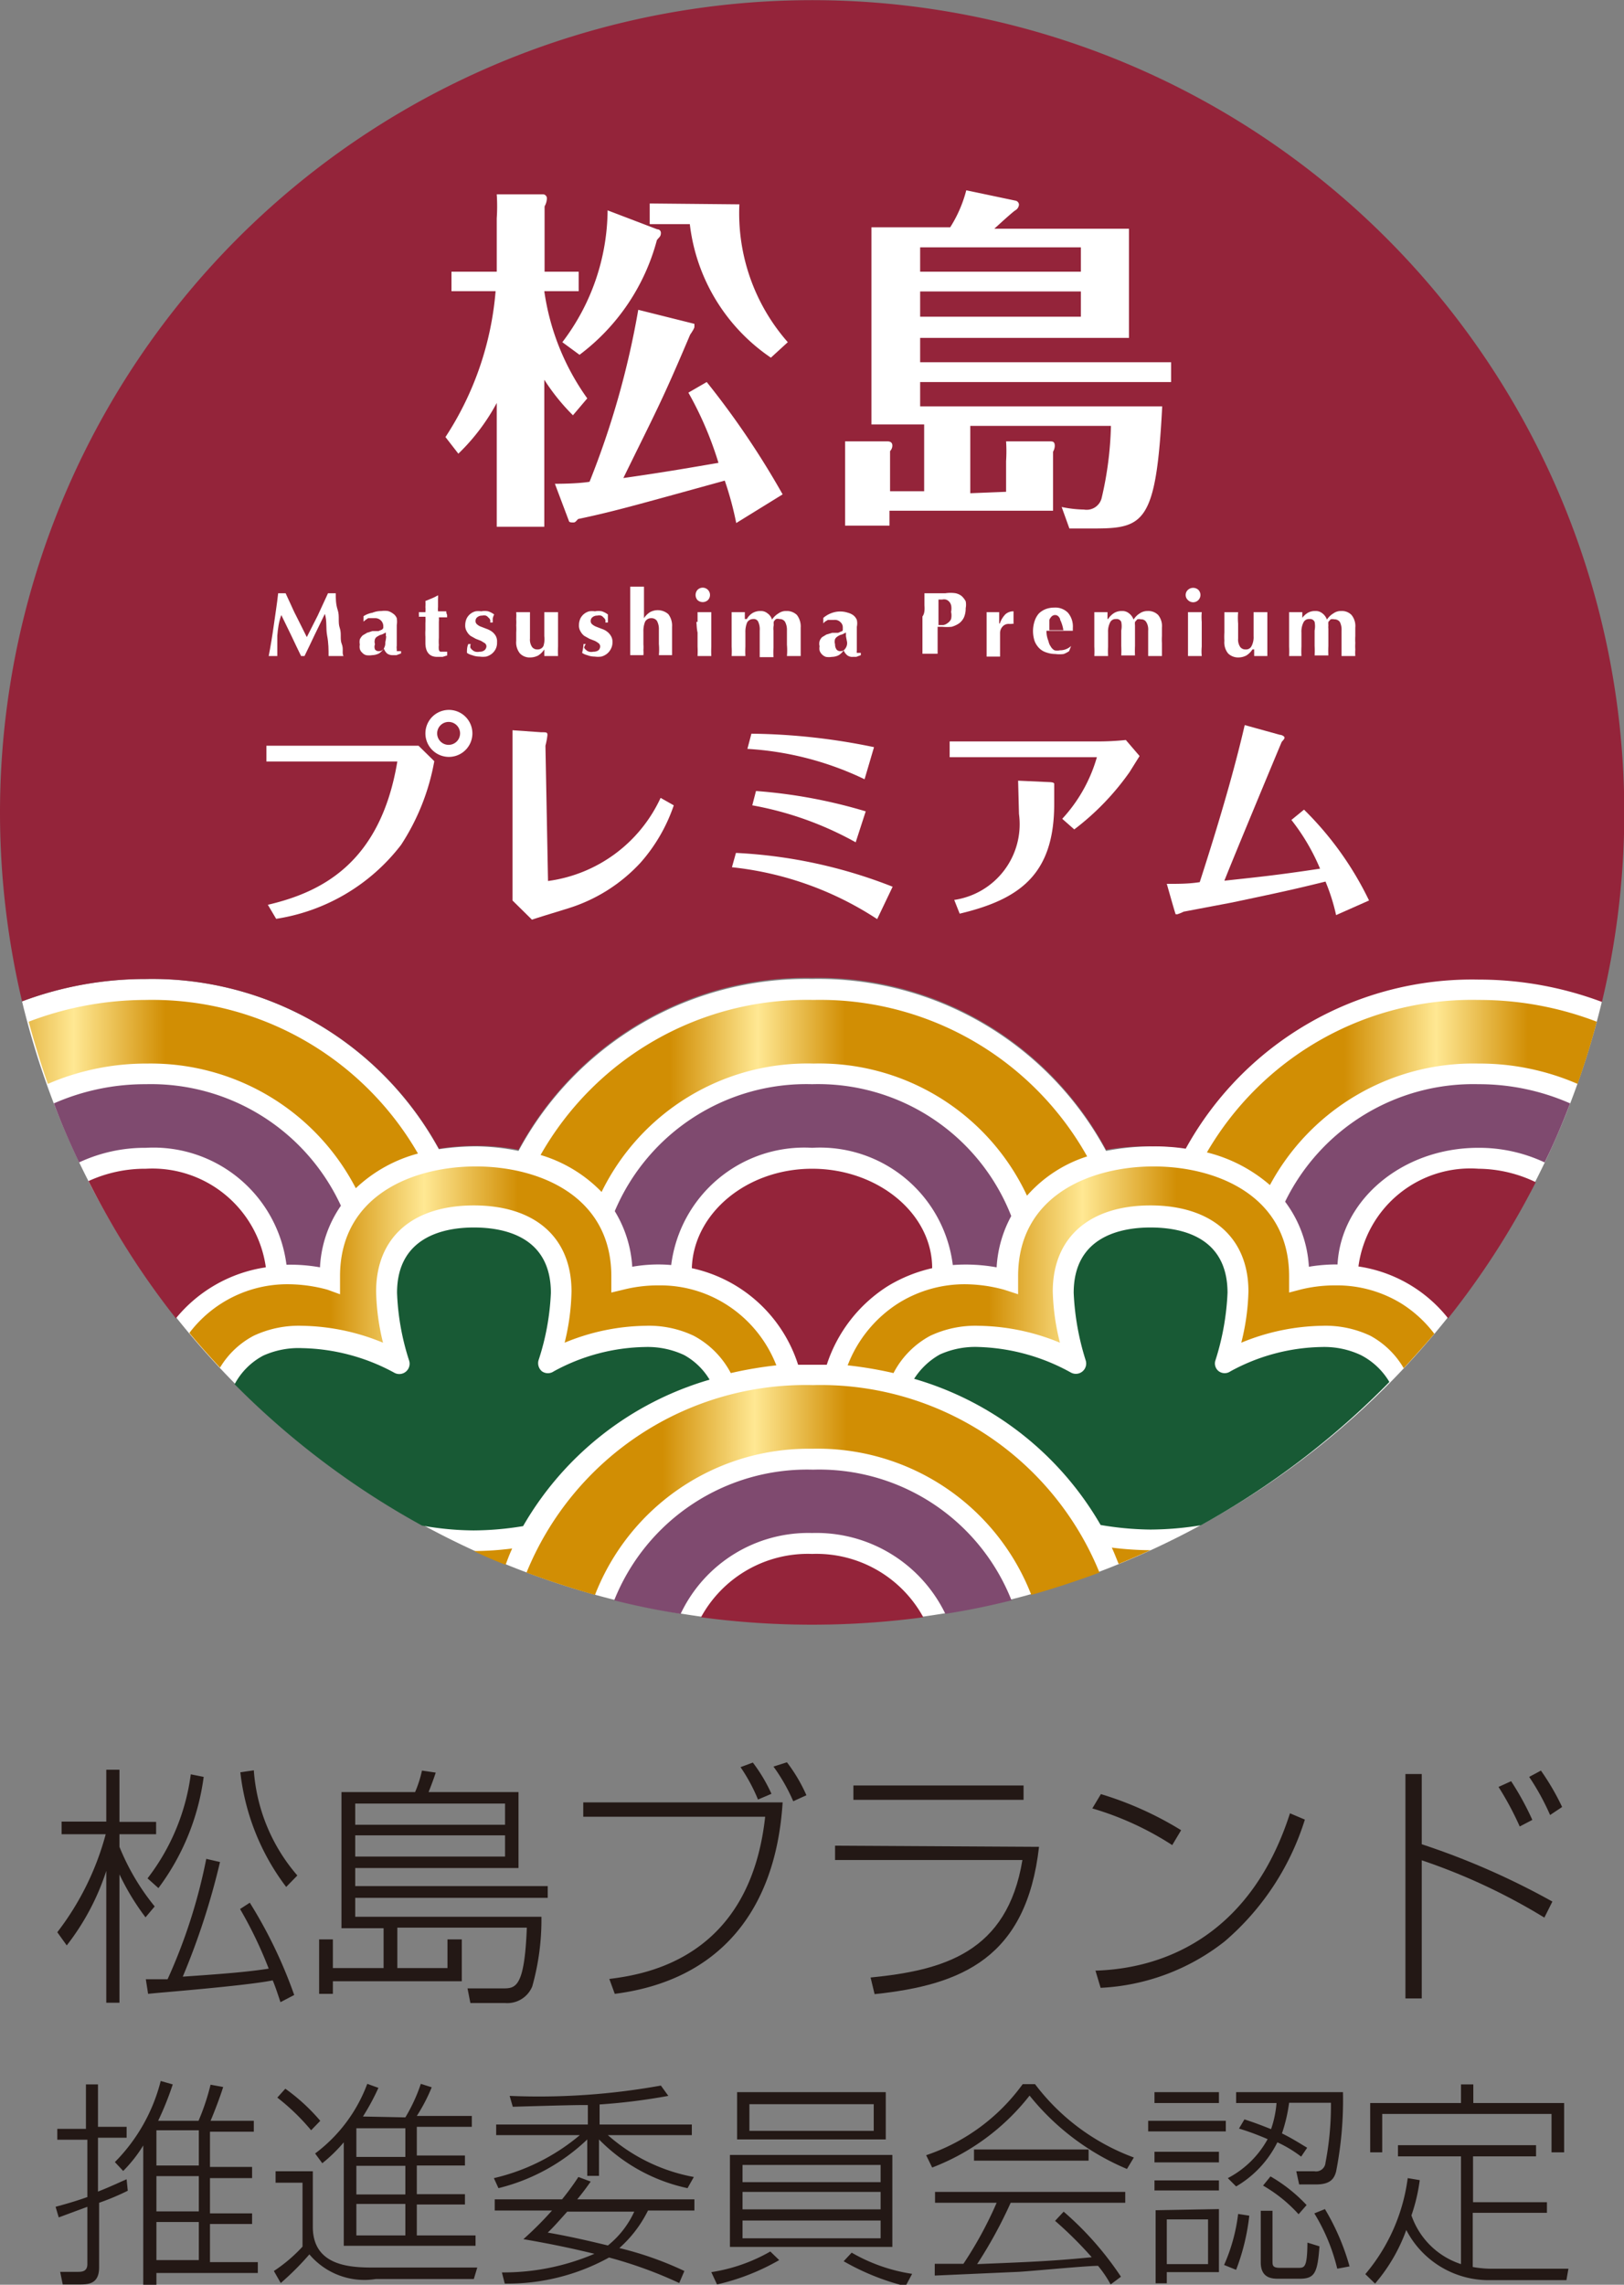
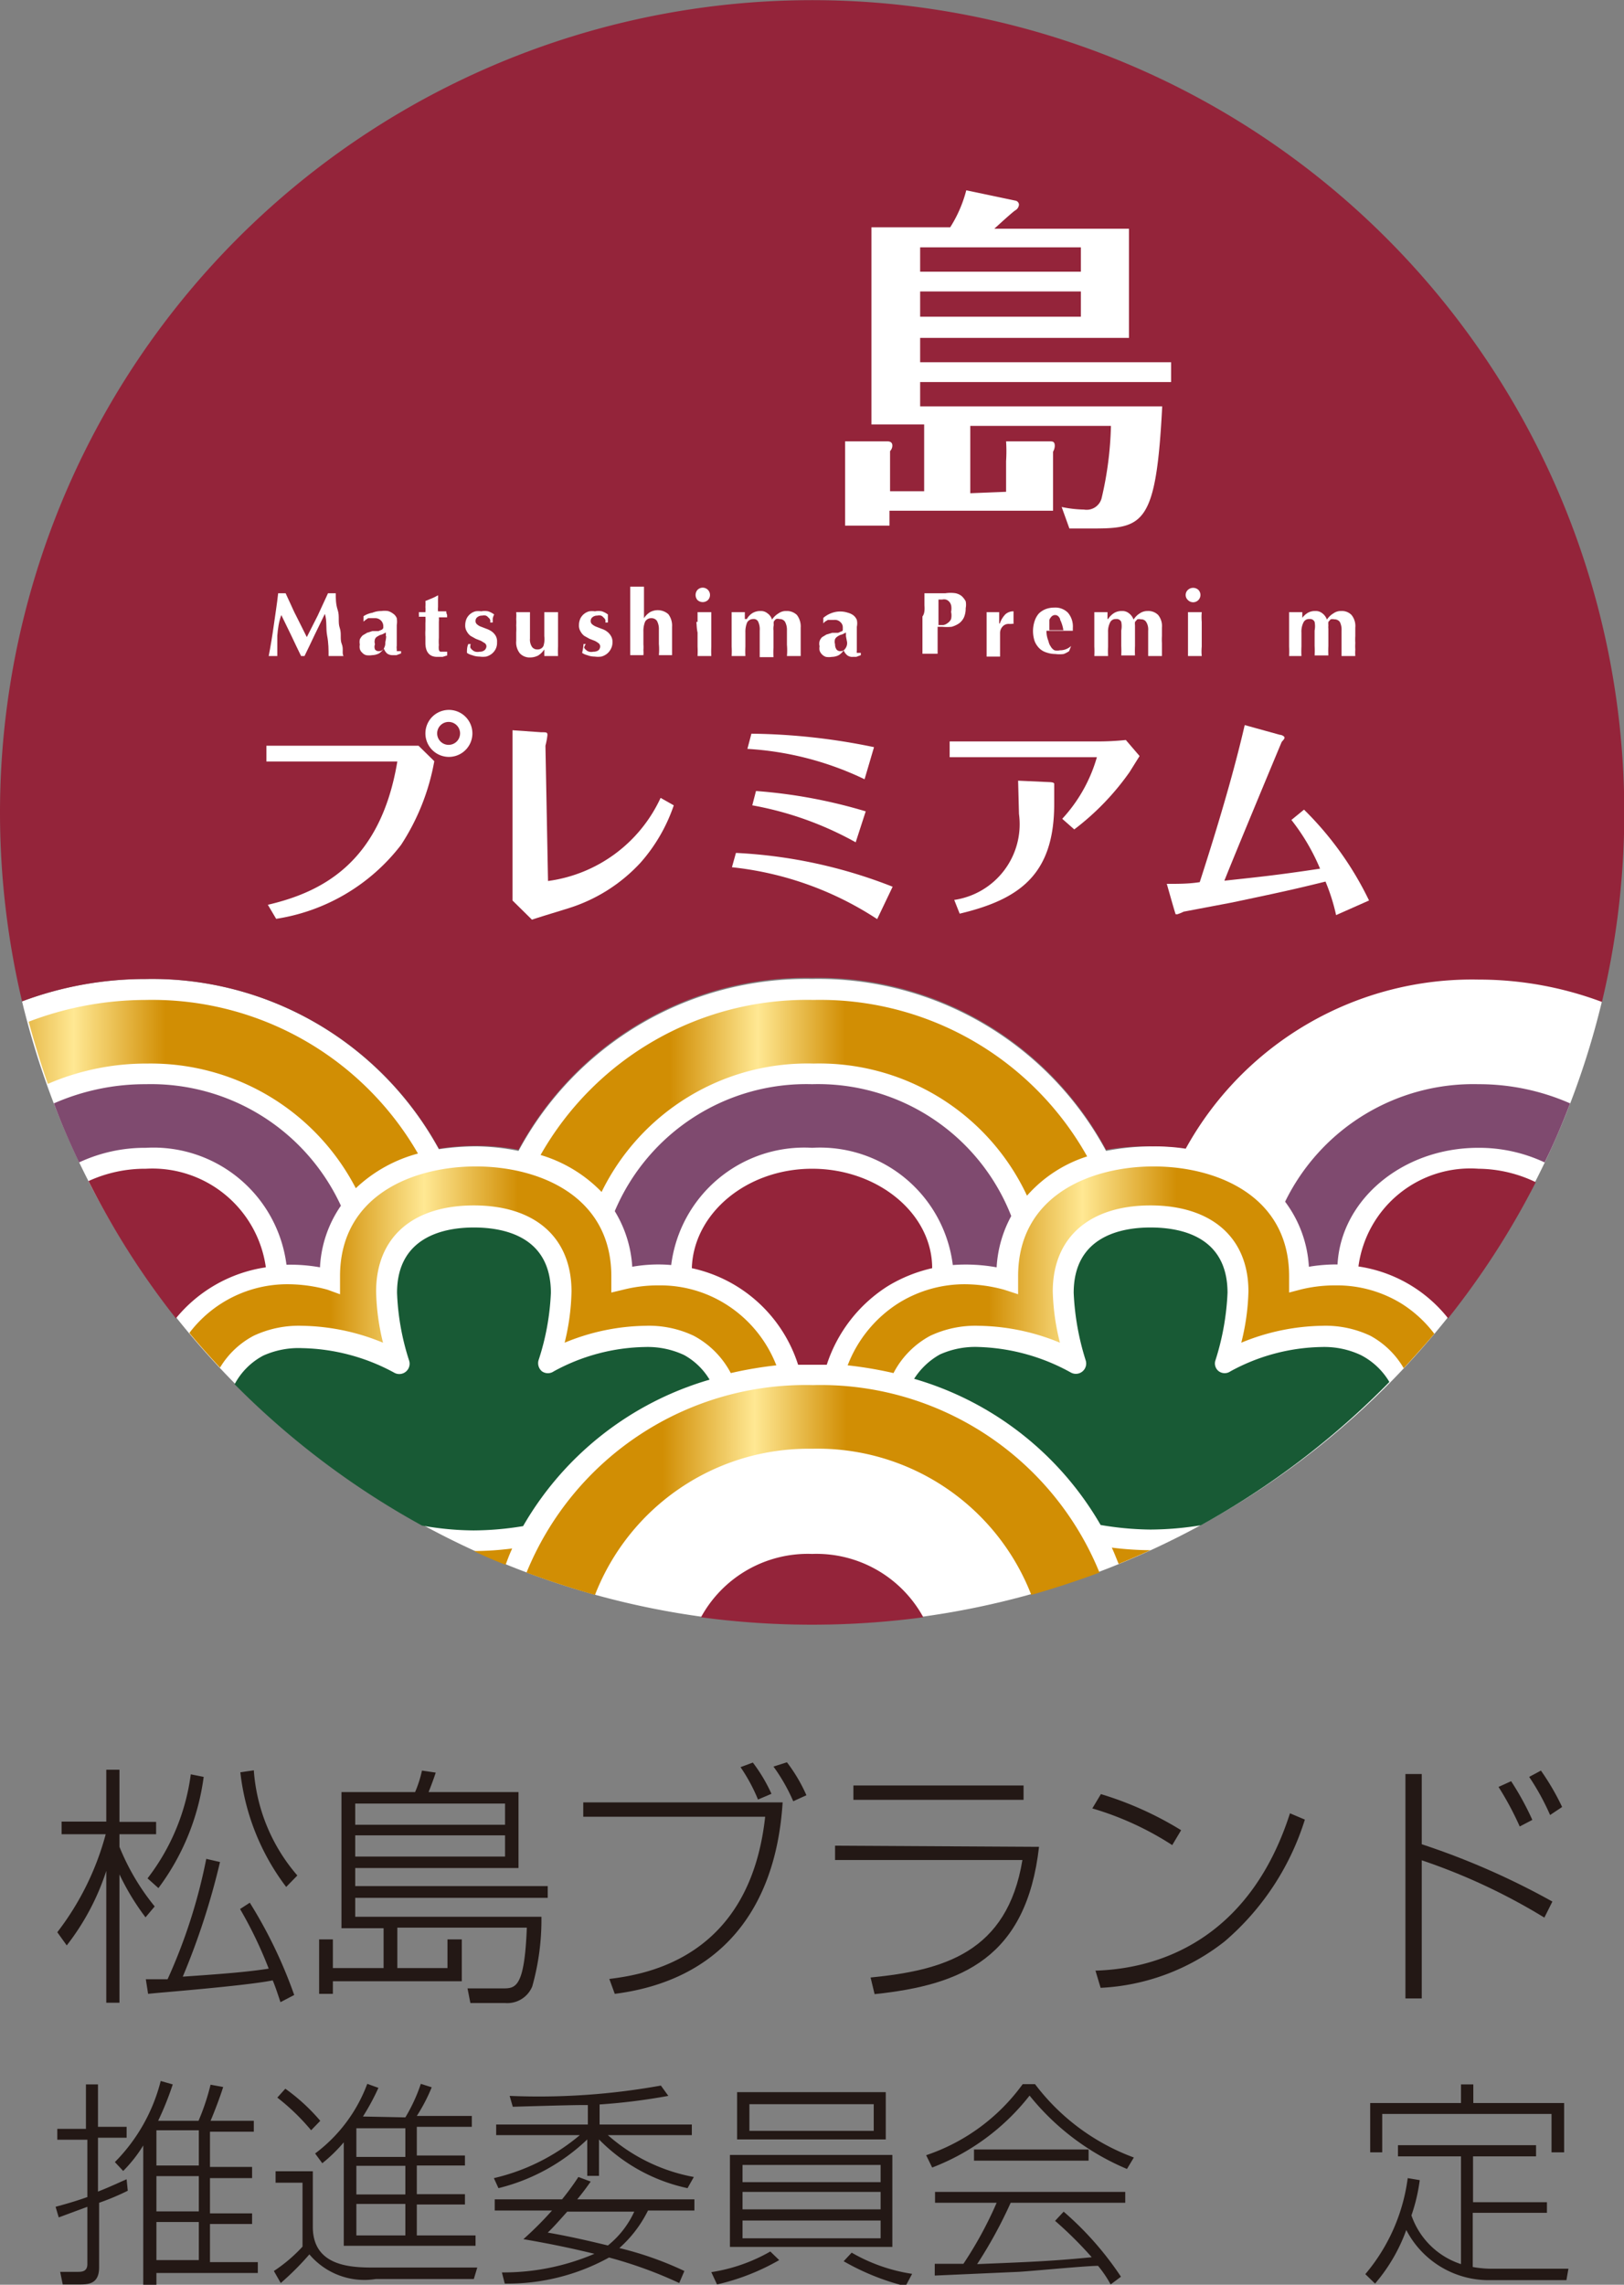
<svg xmlns="http://www.w3.org/2000/svg" xmlns:xlink="http://www.w3.org/1999/xlink" viewBox="0 0 56.69 79.72">
  <rect x="0" y="0" width="56.69" height="79.72" fill="#808080" stroke="none" />
  <defs>
    <style>.cls-1{fill:#fff;}.cls-2{fill:#94243a;}.cls-3{fill:url(#linear-gradient);}.cls-4{fill:url(#linear-gradient-2);}.cls-5{fill:url(#linear-gradient-3);}.cls-6{fill:#7f4a6f;}.cls-7{fill:#d18e04;}.cls-8{fill:url(#linear-gradient-4);}.cls-9{fill:url(#linear-gradient-5);}.cls-10{fill:url(#linear-gradient-6);}.cls-11{fill:#185a35;}.cls-12{fill:#231815;}</style>
    <linearGradient id="linear-gradient" x1="42.13" y1="38.12" x2="62.14" y2="38.12" gradientUnits="userSpaceOnUse">
      <stop offset="0.24" stop-color="#d18e04" />
      <stop offset="0.4" stop-color="#ffe893" />
      <stop offset="0.56" stop-color="#d18e04" />
    </linearGradient>
    <linearGradient id="linear-gradient-2" x1="18.82" y1="38.3" x2="37.9" y2="38.3" xlink:href="#linear-gradient" />
    <linearGradient id="linear-gradient-3" x1="-5.45" y1="38.17" x2="14.59" y2="38.17" xlink:href="#linear-gradient" />
    <linearGradient id="linear-gradient-4" x1="6.61" y1="44.32" x2="27.1" y2="44.32" xlink:href="#linear-gradient" />
    <linearGradient id="linear-gradient-5" x1="29.59" y1="44.32" x2="50.09" y2="44.32" xlink:href="#linear-gradient" />
    <linearGradient id="linear-gradient-6" x1="18.32" y1="51.99" x2="38.37" y2="51.99" xlink:href="#linear-gradient" />
  </defs>
  <title>アセット 1</title>
  <g id="レイヤー_2" data-name="レイヤー 2">
    <g id="レイヤー_1-2" data-name="レイヤー 1">
      <path class="cls-1" d="M41.39,40.06A7.16,7.16,0,0,0,40.24,40a8.42,8.42,0,0,0-1.63.16,11.4,11.4,0,0,0-10.26-6,11.4,11.4,0,0,0-10.25,6A7.75,7.75,0,0,0,16.62,40a8.91,8.91,0,0,0-1.3.1A11.41,11.41,0,0,0,5.09,34.16a12.27,12.27,0,0,0-4.32.78,28.36,28.36,0,0,0,55.15,0,12.26,12.26,0,0,0-4.31-.78A11.41,11.41,0,0,0,41.39,40.06Z" />
      <polygon points="0.77 34.94 0.77 34.94 0.77 34.94 0.77 34.94" />
      <polygon points="55.92 34.94 55.92 34.94 55.92 34.94 55.92 34.94" />
      <path class="cls-2" d="M5.09,34.16a11.41,11.41,0,0,1,10.23,5.92,8.91,8.91,0,0,1,1.3-.1,7.75,7.75,0,0,1,1.48.14,11.4,11.4,0,0,1,10.25-6,11.4,11.4,0,0,1,10.26,6A8.42,8.42,0,0,1,40.24,40a7.16,7.16,0,0,1,1.15.08,11.41,11.41,0,0,1,10.22-5.9,12.26,12.26,0,0,1,4.31.78A28.35,28.35,0,1,0,0,28.35a28.64,28.64,0,0,0,.77,6.59A12.27,12.27,0,0,1,5.09,34.16Z" />
-       <path class="cls-3" d="M51.61,34.89a10.7,10.7,0,0,0-9.48,5.32,5.3,5.3,0,0,1,2.2,1.14,8.06,8.06,0,0,1,7.28-4.24,8.6,8.6,0,0,1,3.46.71c.25-.71.48-1.44.67-2.17A11.48,11.48,0,0,0,51.61,34.89Z" />
      <path class="cls-4" d="M21,41.59a8,8,0,0,1,7.4-4.48,8,8,0,0,1,7.45,4.61,4.7,4.7,0,0,1,2.1-1.37,10.69,10.69,0,0,0-9.55-5.46,10.69,10.69,0,0,0-9.53,5.41A4.91,4.91,0,0,1,21,41.59Z" />
      <path class="cls-5" d="M12.42,41.46a5.05,5.05,0,0,1,2.17-1.21,10.71,10.71,0,0,0-9.5-5.36A11.49,11.49,0,0,0,1,35.65c.2.73.42,1.46.67,2.17a8.64,8.64,0,0,1,3.47-.71A8.06,8.06,0,0,1,12.42,41.46Z" />
-       <path class="cls-1" d="M20,14.49a7.27,7.27,0,0,1-1-1.24v5.13H17.34V14.06A7.12,7.12,0,0,1,16,15.83l-.45-.58a10.9,10.9,0,0,0,1.75-5.09H15.76V9.48h1.58V7.62a6.27,6.27,0,0,0,0-.84l1.6,0a.14.14,0,0,1,.15.15.59.59,0,0,1-.08.27V9.48h1.19v.68H19A8.46,8.46,0,0,0,20.5,13.9Zm4.24-3.19s0,.08,0,.1,0,.06-.15.28c-1,2.36-1.17,2.63-2.33,5,1.55-.22,2.49-.39,3.32-.53a12.22,12.22,0,0,0-1.05-2.45l.64-.37a29.2,29.2,0,0,1,2.65,3.92l-1.62,1a11.48,11.48,0,0,0-.4-1.48c-3.37.93-3.9,1.08-5.12,1.34-.1.11-.11.12-.17.12s-.14,0-.15-.05l-.49-1.3c.78,0,1.16-.06,1.21-.07a29.78,29.78,0,0,0,1.7-6ZM22.94,8s.13,0,.13.13-.07.15-.14.25a7.37,7.37,0,0,1-2.7,4l-.6-.44a7.68,7.68,0,0,0,1.58-4.6Zm2.87-.87a6.81,6.81,0,0,0,1.69,4.81l-.59.54a6.54,6.54,0,0,1-2.83-4.66h-1.4V7.1Z" />
      <path class="cls-1" d="M35.12,17.16V16.09a5.35,5.35,0,0,0,0-.69l1.52,0c.1,0,.18,0,.18.16a.43.43,0,0,1-.06.2v2.06H31.05v.52H29.5V16.1c0-.39,0-.5,0-.7l1.46,0c.06,0,.19,0,.19.15a.28.28,0,0,1-.08.19v1.4h1.19V14.81H30.42V7.93h2.75a4.5,4.5,0,0,0,.56-1.29L35.44,7a.15.15,0,0,1,.13.14.25.25,0,0,1-.13.2c-.12.08-.63.55-.73.64h4.7v3.81H32.12v.85h8.76v.69H32.12v.85h8.45c-.21,4.08-.64,4.26-2.4,4.26h-.84l-.27-.75a4.1,4.1,0,0,0,.78.09.54.54,0,0,0,.62-.42,12.06,12.06,0,0,0,.32-2.5H33.87v2.35Zm-3-7.68h5.61V8.63H32.12Zm5.61.69H32.12v.88h5.61Z" />
      <path class="cls-1" d="M9.35,31.57c1.88-.44,3.93-1.46,4.52-5H10.69c-.75,0-1.07,0-1.39,0v-.55h4.4l.91,0,.55.54A7.86,7.86,0,0,1,14,29.48a6.8,6.8,0,0,1-4.36,2.58Zm6.32-6.8a.82.82,0,0,1,0,1.64.82.82,0,0,1,0-1.64Zm0,.42a.4.4,0,1,0,.39.4A.4.4,0,0,0,15.67,25.19Z" />
      <path class="cls-1" d="M19.13,30.74a5.07,5.07,0,0,0,3.93-2.9l.46.26a5.87,5.87,0,0,1-1.16,2A5.74,5.74,0,0,1,20,31.64c-.2.07-1.21.37-1.43.45l-.68-.67c0-.22,0-.43,0-.63V26.41c0-.33,0-.62,0-.93l1,.07c.19,0,.22,0,.22.1a2.66,2.66,0,0,1-.07.37Z" />
      <path class="cls-1" d="M25.69,29.76a17.17,17.17,0,0,1,5.47,1.18l-.54,1.13a11.43,11.43,0,0,0-5.07-1.81Zm.54-4.16a22.07,22.07,0,0,1,4.28.47l-.33,1.12a10.92,10.92,0,0,0-4.09-1.06Zm.16,2a17.89,17.89,0,0,1,3.83.71l-.35,1.08a11.63,11.63,0,0,0-3.61-1.29Z" />
      <path class="cls-1" d="M39.78,26.38l-.35.56a9,9,0,0,1-1.93,2l-.42-.37a5.32,5.32,0,0,0,1.21-2.15H34.55l-1.4,0v-.55l1.4,0h3.69a9.29,9.29,0,0,0,1.06-.05Zm-4.24.86,1.1.05s.16,0,.16.06,0,.23,0,.27v.43c0,2.46-1.2,3.33-3.3,3.83l-.19-.48a2.67,2.67,0,0,0,2.26-3Z" />
      <path class="cls-1" d="M45.52,28.25a11.36,11.36,0,0,1,2.27,3.17l-1.15.51a6.86,6.86,0,0,0-.37-1.17c-1.13.28-1.65.39-3.26.73l-1.69.32a1.45,1.45,0,0,1-.22.09s-.05,0-.06,0-.21-.71-.31-1.06c.43,0,.77,0,1.15-.06.89-2.75,1.32-4.4,1.57-5.48l1.23.34c.06,0,.16.05.16.1s-.09.13-.1.15-1.67,4-2,4.84c1-.11,1.76-.18,3.34-.42a7.31,7.31,0,0,0-1-1.7Z" />
      <path class="cls-1" d="M9.68,22.18c0,.24,0,.48,0,.71h-.3c.07-.36.13-.73.18-1.09s.11-.73.15-1.1h.26l.18.39c.06.13.12.27.19.4s.12.25.19.38.12.25.18.36l.38-.75.36-.78.14,0,.13,0c0,.18,0,.38.07.59s0,.42.07.62,0,.39.07.56,0,.32.06.42h-.52c0-.22,0-.45-.05-.71s0-.51-.08-.76h0l-.36.74c-.12.25-.23.49-.35.73h-.12c-.11-.23-.23-.47-.34-.71l-.35-.72h0C9.73,21.7,9.7,21.94,9.68,22.18Z" />
      <path class="cls-1" d="M13,21.38a.81.81,0,0,1,.31-.06.85.85,0,0,1,.23,0,.51.51,0,0,1,.18.09.34.34,0,0,1,.13.16.75.75,0,0,1,0,.24c0,.13,0,.26,0,.38v.34a.41.41,0,0,0,0,.12l0,.07.06,0h.09v.08l-.16.06-.14,0a.31.31,0,0,1-.19-.06.42.42,0,0,1-.11-.17.69.69,0,0,1-.17.17.57.57,0,0,1-.24.06.65.65,0,0,1-.21,0,.28.28,0,0,1-.14-.09.26.26,0,0,1-.08-.13.4.4,0,0,1,0-.15.48.48,0,0,1,0-.18.5.5,0,0,1,.1-.14l.15-.09.19-.06.21,0,.12-.05a.13.13,0,0,0,.05-.06s0,0,0-.07a.28.28,0,0,0-.3-.27h-.12l-.11,0-.09.06-.07.06h0l0-.19A.83.83,0,0,1,13,21.38Zm.47.82v-.13l-.14.07a.35.35,0,0,0-.14.06.19.19,0,0,0-.1.1.3.3,0,0,0,0,.18.24.24,0,0,0,0,.18.15.15,0,0,0,.13.06.19.19,0,0,0,.17-.08.37.37,0,0,0,.06-.23C13.47,22.32,13.48,22.25,13.48,22.2Z" />
      <path class="cls-1" d="M15.61,21.46a.19.19,0,0,0,0,.08h-.29a1,1,0,0,1,0,.16v.2c0,.06,0,.13,0,.19v.16a1.86,1.86,0,0,0,0,.26.57.57,0,0,0,0,.16.1.1,0,0,0,.05.07s0,0,.09,0h.09l.06,0v.13l-.16.05-.19,0c-.27,0-.41-.17-.41-.49,0-.06,0-.13,0-.21a1.93,1.93,0,0,1,0-.24v-.24a1.7,1.7,0,0,0,0-.22h-.23a.19.19,0,0,0,0-.08.25.25,0,0,0,0-.08h.23a1.09,1.09,0,0,0,0-.18,1.62,1.62,0,0,0,0-.21l.22-.09a1.51,1.51,0,0,0,.22-.11l0,0a.57.57,0,0,1,0,.12v.29a.86.86,0,0,0,0,.15h.29A.25.25,0,0,0,15.61,21.46Z" />
      <path class="cls-1" d="M16.42,22.6a.27.27,0,0,0,.07.08.24.24,0,0,0,.11.06.32.32,0,0,0,.14,0,.26.26,0,0,0,.17-.05.19.19,0,0,0,.07-.13.14.14,0,0,0-.06-.12l-.13-.08-.18-.07-.18-.1a.47.47,0,0,1-.13-.15.39.39,0,0,1-.06-.23.56.56,0,0,1,.05-.23.48.48,0,0,1,.31-.25.69.69,0,0,1,.2,0,.61.61,0,0,1,.24,0,.71.71,0,0,1,.21.11.58.58,0,0,0-.05.14l0,.14h-.09a.19.19,0,0,0,0-.09.16.16,0,0,0-.06-.08.22.22,0,0,0-.09-.07.28.28,0,0,0-.13,0,.25.25,0,0,0-.16.05.16.16,0,0,0-.07.14.14.14,0,0,0,.06.12.37.37,0,0,0,.14.08l.18.07a.76.76,0,0,1,.18.09.5.5,0,0,1,.14.15.39.39,0,0,1,.05.23.47.47,0,0,1-.05.24.51.51,0,0,1-.13.16.54.54,0,0,1-.2.1.85.85,0,0,1-.23,0,.71.71,0,0,1-.26-.05.51.51,0,0,1-.18-.08c0-.1,0-.21.05-.31h.08A.31.31,0,0,0,16.42,22.6Z" />
      <path class="cls-1" d="M19,22.66a.7.7,0,0,1-.21.21.6.6,0,0,1-.27.07.47.47,0,0,1-.37-.14.61.61,0,0,1-.13-.44v-.29a2.09,2.09,0,0,0,0-.25,1.7,1.7,0,0,0,0-.22,1.93,1.93,0,0,0,0-.24h.48c0,.11,0,.25,0,.4v.52a.46.46,0,0,0,.07.29.22.22,0,0,0,.19.09.22.22,0,0,0,.21-.12A.78.78,0,0,0,19,22.2v-.13c0-.13,0-.25,0-.37s0-.23,0-.34l.24,0h.24c0,.11,0,.23,0,.34s0,.24,0,.37v.13c0,.12,0,.25,0,.36a3.25,3.25,0,0,0,0,.33H19v-.23Z" />
      <path class="cls-1" d="M20.39,22.6a.27.27,0,0,0,.07.08.24.24,0,0,0,.11.06.32.32,0,0,0,.14,0,.3.3,0,0,0,.18-.05.18.18,0,0,0,.06-.13.14.14,0,0,0-.06-.12.74.74,0,0,0-.13-.08l-.18-.07-.18-.1a.47.47,0,0,1-.13-.15.39.39,0,0,1-.06-.23.56.56,0,0,1,.05-.23.48.48,0,0,1,.31-.25.69.69,0,0,1,.2,0,.61.61,0,0,1,.24,0,.71.71,0,0,1,.21.11s0,.09,0,.14l0,.14h-.09a.19.19,0,0,0,0-.09.16.16,0,0,0-.06-.08.22.22,0,0,0-.09-.07.28.28,0,0,0-.13,0,.25.25,0,0,0-.16.05.16.16,0,0,0-.07.14.14.14,0,0,0,.06.12.47.47,0,0,0,.14.08l.18.07a.61.61,0,0,1,.18.09.5.5,0,0,1,.14.15.39.39,0,0,1,.06.23.48.48,0,0,1-.06.24.51.51,0,0,1-.13.16.54.54,0,0,1-.2.1.85.85,0,0,1-.23,0,.71.71,0,0,1-.26-.05.51.51,0,0,1-.18-.08,1.67,1.67,0,0,0,.05-.31h.08A.31.31,0,0,0,20.39,22.6Z" />
      <path class="cls-1" d="M22,21c0-.18,0-.35,0-.53h.48c0,.18,0,.35,0,.53v.57h0a.7.7,0,0,1,.21-.21.56.56,0,0,1,.64.07.66.66,0,0,1,.13.44c0,.11,0,.21,0,.29s0,.17,0,.25,0,.14,0,.22,0,.16,0,.23H23a2.21,2.21,0,0,0,0-.39c0-.15,0-.32,0-.51a.58.58,0,0,0-.07-.3.23.23,0,0,0-.19-.09.24.24,0,0,0-.22.12.85.85,0,0,0-.06.35v.44a1.34,1.34,0,0,1,0,.2,1.21,1.21,0,0,1,0,.18H22c0-.17,0-.34,0-.52s0-.36,0-.57v-.21C22,21.38,22,21.19,22,21Z" />
      <path class="cls-1" d="M24.35,20.58a.25.25,0,0,1,.36.36.27.27,0,0,1-.36,0,.27.27,0,0,1,0-.36Zm0,1.12c0-.11,0-.23,0-.34h.24l.24,0c0,.11,0,.23,0,.34v.86a3.25,3.25,0,0,0,0,.33h-.48a3.25,3.25,0,0,0,0-.33c0-.11,0-.24,0-.36v-.13C24.32,21.94,24.32,21.82,24.31,21.7Z" />
      <path class="cls-1" d="M26.07,21.6a.58.58,0,0,1,.2-.21.53.53,0,0,1,.28-.07.35.35,0,0,1,.24.08.41.41,0,0,1,.16.22.68.68,0,0,1,.23-.22.43.43,0,0,1,.27-.08.5.5,0,0,1,.37.14.66.66,0,0,1,.13.44c0,.11,0,.21,0,.29s0,.17,0,.25,0,.14,0,.22,0,.16,0,.23h-.48a2.21,2.21,0,0,0,0-.39c0-.15,0-.32,0-.51a.58.58,0,0,0-.07-.3.22.22,0,0,0-.19-.09.21.21,0,0,0-.12,0,.32.32,0,0,0-.08.09.56.56,0,0,0,0,.12A.57.57,0,0,0,27,22v.6a3.11,3.11,0,0,0,0,.33h-.48c0-.1,0-.21,0-.33V22a.62.62,0,0,0-.05-.3.17.17,0,0,0-.18-.1.24.24,0,0,0-.21.12.85.85,0,0,0-.06.35v.49a3.25,3.25,0,0,0,0,.33h-.48a3.25,3.25,0,0,0,0-.33c0-.11,0-.24,0-.36v-.13c0-.13,0-.25,0-.37s0-.23,0-.34h.46v.24Z" />
      <path class="cls-1" d="M29.06,21.38a.86.86,0,0,1,.54,0,.56.56,0,0,1,.19.09.4.4,0,0,1,.12.16.55.55,0,0,1,0,.24v.38c0,.11,0,.23,0,.34s0,.09,0,.12a.16.16,0,0,0,0,.07l.06,0h.08v.08l-.16.06-.13,0a.27.27,0,0,1-.19-.06.43.43,0,0,1-.12-.17.55.55,0,0,1-.17.17.53.53,0,0,1-.24.06.65.65,0,0,1-.21,0,.34.34,0,0,1-.14-.09.35.35,0,0,1-.08-.13.4.4,0,0,1,0-.15.34.34,0,0,1,0-.18.34.34,0,0,1,.09-.14l.15-.09.2-.06.21,0,.11-.05s.05,0,.05-.06,0,0,0-.07a.24.24,0,0,0-.08-.19.27.27,0,0,0-.22-.08h-.11l-.11,0-.1.06-.06.06h0l0-.19A.92.92,0,0,1,29.06,21.38Zm.47.82v-.13l-.14.07a.35.35,0,0,0-.14.06.24.24,0,0,0-.1.1.3.3,0,0,0,0,.18.3.3,0,0,0,.05.18.16.16,0,0,0,.13.06.19.19,0,0,0,.17-.08.32.32,0,0,0,.07-.23Z" />
      <path class="cls-1" d="M32.27,21.12c0-.14,0-.28,0-.42H33a1.19,1.19,0,0,1,.36,0,.53.53,0,0,1,.2.09.66.66,0,0,1,.15.19.61.61,0,0,1,0,.24.79.79,0,0,1-.06.32.56.56,0,0,1-.17.21.89.89,0,0,1-.26.12,1.66,1.66,0,0,1-.33,0h-.16c0,.16,0,.32,0,.47s0,.32,0,.47h-.53c0-.13,0-.26,0-.4s0-.29,0-.47v-.43C32.28,21.41,32.28,21.25,32.27,21.12Zm.93,0a.27.27,0,0,0-.07-.13.26.26,0,0,0-.11-.07.28.28,0,0,0-.13,0h-.13c0,.15,0,.3,0,.45v.44h.17a.34.34,0,0,0,.15-.07.33.33,0,0,0,.12-.14.57.57,0,0,0,0-.25A.6.6,0,0,0,33.2,21.11Z" />
      <path class="cls-1" d="M34.9,21.76a.85.85,0,0,1,.2-.33.42.42,0,0,1,.28-.1h0s0,.07,0,.1v.34l0,0a.11.11,0,0,0-.07,0l-.09,0a.28.28,0,0,0-.23.1.33.33,0,0,0-.08.22v.49c0,.12,0,.23,0,.33h-.47c0-.1,0-.21,0-.33V21.7c0-.11,0-.23,0-.34h.44v.39Z" />
      <path class="cls-1" d="M36.6,22.37a.47.47,0,0,0,.08.19.33.33,0,0,0,.13.13.41.41,0,0,0,.19,0,.56.56,0,0,0,.39-.15l0,0-.07.18a.85.85,0,0,1-.19.1,1.12,1.12,0,0,1-.29,0,.94.94,0,0,1-.3-.05.62.62,0,0,1-.25-.14.74.74,0,0,1-.17-.25,1.11,1.11,0,0,1,0-.72.74.74,0,0,1,.15-.26.75.75,0,0,1,.24-.15.88.88,0,0,1,.29-.05.62.62,0,0,1,.48.18.74.74,0,0,1,.17.53v.1h-.92A.88.88,0,0,0,36.6,22.37Zm.41-.76q-.06-.15-.18-.15a.17.17,0,0,0-.12.05.36.36,0,0,0-.08.12c0,.05,0,.11,0,.17s0,.13,0,.19h.49A1.25,1.25,0,0,0,37,21.61Z" />
      <path class="cls-1" d="M38.68,21.6a.7.7,0,0,1,.21-.21.5.5,0,0,1,.27-.07.36.36,0,0,1,.25.08.47.47,0,0,1,.16.22.66.66,0,0,1,.22-.22.47.47,0,0,1,.27-.08.48.48,0,0,1,.37.14.61.61,0,0,1,.13.44v.29a2.18,2.18,0,0,0,0,.25v.22c0,.08,0,.16,0,.23h-.48q0-.16,0-.39V22a.49.49,0,0,0-.07-.3.2.2,0,0,0-.18-.09.25.25,0,0,0-.13,0l-.08.09a.56.56,0,0,0,0,.12v.72a3.25,3.25,0,0,0,0,.33h-.48a3.25,3.25,0,0,0,0-.33c0-.11,0-.24,0-.36V22a.78.78,0,0,0,0-.3.17.17,0,0,0-.18-.1.21.21,0,0,0-.21.12.7.7,0,0,0-.07.35v.13c0,.12,0,.25,0,.36a3.25,3.25,0,0,0,0,.33h-.48a3.25,3.25,0,0,0,0-.33V21.7c0-.11,0-.23,0-.34h.46l0,.24Z" />
      <path class="cls-1" d="M41.47,20.58a.27.27,0,0,1,.36,0,.25.25,0,0,1-.36.36.24.24,0,0,1,0-.36Zm0,1.12c0-.11,0-.23,0-.34h.24l.24,0a1.94,1.94,0,0,0,0,.34c0,.12,0,.24,0,.37v.13c0,.12,0,.25,0,.36a1.72,1.72,0,0,0,0,.33h-.48c0-.1,0-.21,0-.33V21.7Z" />
-       <path class="cls-1" d="M43.72,22.66a.7.7,0,0,1-.21.21.6.6,0,0,1-.27.07.5.5,0,0,1-.37-.14.61.61,0,0,1-.13-.44,2.53,2.53,0,0,1,0-.29V21.6c0-.08,0-.16,0-.24h.48a2.33,2.33,0,0,0,0,.4c0,.15,0,.32,0,.52a.46.46,0,0,0,.07.29.22.22,0,0,0,.19.09.21.21,0,0,0,.21-.12.66.66,0,0,0,.07-.34v-.13c0-.13,0-.25,0-.37s0-.23,0-.34l.24,0h.24c0,.11,0,.23,0,.34v.86c0,.12,0,.23,0,.33h-.46l0-.23Z" />
      <path class="cls-1" d="M45.43,21.6a.7.7,0,0,1,.21-.21.5.5,0,0,1,.27-.07.36.36,0,0,1,.25.08.47.47,0,0,1,.16.22.68.68,0,0,1,.23-.22.43.43,0,0,1,.27-.08.46.46,0,0,1,.36.14.61.61,0,0,1,.13.44v.29a2.18,2.18,0,0,0,0,.25,1.7,1.7,0,0,0,0,.22,1.69,1.69,0,0,0,0,.23h-.48q0-.16,0-.39V22a.59.59,0,0,0-.06-.3.23.23,0,0,0-.19-.09.28.28,0,0,0-.13,0l-.08.09a.53.53,0,0,0,0,.12.57.57,0,0,0,0,.12v.6a3.25,3.25,0,0,0,0,.33h-.48a3.25,3.25,0,0,0,0-.33c0-.11,0-.24,0-.36V22a.78.78,0,0,0,0-.3.17.17,0,0,0-.18-.1.21.21,0,0,0-.21.12.7.7,0,0,0-.07.35v.13c0,.12,0,.25,0,.36a3.25,3.25,0,0,0,0,.33H45a3.25,3.25,0,0,0,0-.33V21.7c0-.11,0-.23,0-.34h.46v.24Z" />
      <path class="cls-6" d="M28.35,37.83a7.26,7.26,0,0,0-6.89,4.43,4.19,4.19,0,0,1,.61,1.94,5.21,5.21,0,0,1,1.36-.06,4.68,4.68,0,0,1,4.92-4.09,4.67,4.67,0,0,1,4.91,4.09,6.08,6.08,0,0,1,1.53.08,4.23,4.23,0,0,1,.51-1.79A7.24,7.24,0,0,0,28.35,37.83Z" />
      <path class="cls-2" d="M27.86,47.62h1A5.12,5.12,0,0,1,31,44.87a5.19,5.19,0,0,1,1.54-.62c0-1.92-1.91-3.47-4.19-3.47s-4.14,1.55-4.2,3.47a5,5,0,0,1,3.71,3.37Z" />
      <path class="cls-2" d="M5.09,40.78a4.73,4.73,0,0,0-2,.43A28.09,28.09,0,0,0,6.14,46a5,5,0,0,1,3.14-1.78A4,4,0,0,0,5.09,40.78Z" />
      <path class="cls-6" d="M5.09,37.83a7.91,7.91,0,0,0-3.21.67c.26.7.56,1.39.88,2.06a5.41,5.41,0,0,1,2.33-.51A4.68,4.68,0,0,1,10,44.13a5.77,5.77,0,0,1,1.17.09,4.13,4.13,0,0,1,.73-2.15A7.3,7.3,0,0,0,5.09,37.83Z" />
      <path class="cls-2" d="M51.61,40.78a3.94,3.94,0,0,0-4.19,3.41A4.9,4.9,0,0,1,50.55,46a28.09,28.09,0,0,0,3.06-4.75A4.69,4.69,0,0,0,51.61,40.78Z" />
      <path class="cls-6" d="M51.61,37.83a7.31,7.31,0,0,0-6.75,4.1,4.17,4.17,0,0,1,.83,2.27,5.73,5.73,0,0,1,1-.08c.12-2.26,2.27-4.07,4.91-4.07a5.37,5.37,0,0,1,2.32.51c.33-.67.62-1.36.89-2.06A7.91,7.91,0,0,0,51.61,37.83Z" />
      <path class="cls-7" d="M16.54,54.12q.54.26,1.11.48c.07-.19.14-.38.23-.57a10.89,10.89,0,0,1-1.34.09Z" />
      <path class="cls-8" d="M25.31,45.49A4.3,4.3,0,0,0,23,44.85a4.92,4.92,0,0,0-1.2.14l-.46.11v-.57c0-2.82-2.55-3.83-4.73-3.83s-4.74,1-4.74,3.83v.09l0,.54L11.43,45a5.3,5.3,0,0,0-1.35-.19,4.29,4.29,0,0,0-3.47,1.7c.34.41.7.81,1.07,1.21a3,3,0,0,1,1.17-1.11,3.7,3.7,0,0,1,1.7-.35,7.66,7.66,0,0,1,2.82.59,8,8,0,0,1-.24-1.79c0-1.88,1.27-3,3.41-3s3.41,1.12,3.41,3a8,8,0,0,1-.24,1.79,7.62,7.62,0,0,1,2.82-.59,3.65,3.65,0,0,1,1.69.35,3.11,3.11,0,0,1,1.29,1.3,13.88,13.88,0,0,1,1.59-.27A4.4,4.4,0,0,0,25.31,45.49Z" />
      <path class="cls-7" d="M38.81,54c.09.19.16.38.24.57q.56-.23,1.11-.48A11.17,11.17,0,0,1,38.81,54Z" />
      <path class="cls-9" d="M48.93,45.49a4.3,4.3,0,0,0-2.31-.64,5,5,0,0,0-1.2.14L45,45.1v-.57c0-2.82-2.55-3.83-4.73-3.83s-4.73,1-4.73,3.83v.1l0,.53L35.05,45a5.3,5.3,0,0,0-1.35-.19,4.37,4.37,0,0,0-2.32.65,4.46,4.46,0,0,0-1.79,2.18,13.69,13.69,0,0,1,1.6.27,3.09,3.09,0,0,1,1.28-1.3,3.7,3.7,0,0,1,1.7-.35,7.67,7.67,0,0,1,2.83.59,8,8,0,0,1-.25-1.79c0-1.88,1.28-3,3.41-3s3.42,1.12,3.42,3a8,8,0,0,1-.25,1.79,7.66,7.66,0,0,1,2.82-.59,3.65,3.65,0,0,1,1.69.35A3,3,0,0,1,49,47.74c.36-.39.72-.79,1.07-1.2A4.32,4.32,0,0,0,48.93,45.49Z" />
      <path class="cls-10" d="M28.35,50.55A8,8,0,0,1,36,55.65c.81-.23,1.6-.49,2.38-.78a10.51,10.51,0,0,0-10-6.54,10.52,10.52,0,0,0-10,6.54c.78.29,1.58.55,2.39.78A8,8,0,0,1,28.35,50.55Z" />
-       <path class="cls-6" d="M28.35,53.49A5,5,0,0,1,33,56.31c.78-.12,1.55-.28,2.31-.47a7.22,7.22,0,0,0-6.93-4.56,7.25,7.25,0,0,0-6.94,4.56c.76.19,1.53.35,2.32.47A4.93,4.93,0,0,1,28.35,53.49Z" />
      <path class="cls-11" d="M47.5,47.28A3,3,0,0,0,46.15,47a6.86,6.86,0,0,0-3.2.85.35.35,0,0,1-.4,0,.34.34,0,0,1-.12-.39,9,9,0,0,0,.42-2.35c0-2-1.68-2.28-2.69-2.28s-2.68.3-2.68,2.28a9.06,9.06,0,0,0,.42,2.36.36.36,0,0,1-.52.42A7.06,7.06,0,0,0,34.17,47a3,3,0,0,0-1.36.26,2.53,2.53,0,0,0-.9.85,11.07,11.07,0,0,1,6.51,5.1,10.83,10.83,0,0,0,1.74.16,11.2,11.2,0,0,0,1.76-.15,28.51,28.51,0,0,0,6.58-5A2.47,2.47,0,0,0,47.5,47.28Z" />
      <path class="cls-11" d="M23.88,47.28A3,3,0,0,0,22.53,47a6.86,6.86,0,0,0-3.2.85.36.36,0,0,1-.41,0,.37.37,0,0,1-.12-.39,8.66,8.66,0,0,0,.43-2.35c0-2-1.69-2.28-2.69-2.28s-2.68.3-2.68,2.28a8.66,8.66,0,0,0,.42,2.36.36.36,0,0,1-.53.42,7,7,0,0,0-3.2-.85,3,3,0,0,0-1.36.26,2.41,2.41,0,0,0-1,1,28.52,28.52,0,0,0,6.54,4.93,10.5,10.5,0,0,0,1.8.17,10.84,10.84,0,0,0,1.73-.15,11.08,11.08,0,0,1,6.51-5.11A2.37,2.37,0,0,0,23.88,47.28Z" />
      <path class="cls-2" d="M28.35,56.69a29.29,29.29,0,0,0,3.88-.26,4.25,4.25,0,0,0-3.88-2.21,4.25,4.25,0,0,0-3.88,2.21A29.17,29.17,0,0,0,28.35,56.69Z" />
      <path class="cls-12" d="M5.08,66.9a8.47,8.47,0,0,1-.91-1.5v4.48H3.71v-4.6a8.49,8.49,0,0,1-1.38,2.6L2,67.42A9.7,9.7,0,0,0,3.69,64H2.15v-.44H3.71V61.75h.46v1.82H5.45V64H4.17v.44A8.06,8.06,0,0,0,5.4,66.52Zm3.64-.51a16.26,16.26,0,0,1,1.55,3.22l-.48.25c-.16-.49-.22-.64-.27-.76-1,.2-4.15.44-4.35.47l-.08-.51.76,0A19.05,19.05,0,0,0,7.2,64.86l.48.11a25.25,25.25,0,0,1-1.3,4c1.47-.1,2.31-.17,3-.28a14.48,14.48,0,0,0-1-2.08ZM7.11,62a8.29,8.29,0,0,1-1.58,3.88l-.38-.34a7.55,7.55,0,0,0,1.51-3.63Zm1.75-.23a6.28,6.28,0,0,0,1.52,3.67l-.39.4a8.1,8.1,0,0,1-1.6-4Z" />
      <path class="cls-12" d="M19.12,66.22H12.4v.66h6.5a8.59,8.59,0,0,1-.32,2.43.94.94,0,0,1-.95.58H16.42l-.1-.51,1.22,0c.45,0,.77,0,.85-2.12H13.87v1.41h1.75v-1h.5v1.46h-4.5v.44h-.48v-1.9h.48v1h1.77V67.28H11.92V62.53h2.57a4.12,4.12,0,0,0,.24-.75l.48.07c-.05.16-.16.46-.25.68H18.1v2.65H12.4v.63h6.72Zm-1.49-3.29H12.4v.74h5.23Zm0,1.11H12.4v.74h5.23Z" />
      <path class="cls-12" d="M27.32,62.89c-.24,3.81-2.24,6.22-5.86,6.68l-.19-.52c1.27-.16,4.9-.72,5.44-5.66H20.36v-.5Zm-.86-.1a6,6,0,0,0-.61-1.13l.43-.16a5.61,5.61,0,0,1,.65,1.09Zm1.23.06A6.3,6.3,0,0,0,27,61.64l.47-.15a5.63,5.63,0,0,1,.68,1.15Z" />
      <path class="cls-12" d="M36.27,64.44c-.44,3.86-2.67,4.82-5.74,5.14L30.39,69c2.54-.25,4.77-.87,5.3-4.1H29.15v-.5Zm-.54-2.14v.5H29.79v-.5Z" />
      <path class="cls-12" d="M40.92,64.38a10.6,10.6,0,0,0-2.79-1.28l.3-.5a11.87,11.87,0,0,1,2.8,1.26Zm-2.68,4.38c2.64-.08,5.49-1.44,6.79-5.49l.52.22a9.2,9.2,0,0,1-2.8,4.25,7.59,7.59,0,0,1-4.33,1.62Z" />
      <path class="cls-12" d="M49.63,61.9v2.45a26.19,26.19,0,0,1,4.56,2l-.28.56a21.13,21.13,0,0,0-4.28-2v4.82h-.57V61.9Zm3.42,1.83a10.7,10.7,0,0,0-.74-1.38l.44-.2a10,10,0,0,1,.74,1.35Zm1.06-.4A8.42,8.42,0,0,0,53.38,62l.41-.22a8.51,8.51,0,0,1,.74,1.27Z" />
      <path class="cls-12" d="M4.46,76.44a8.68,8.68,0,0,1-1,.42v2.25c0,.52-.29.6-.64.6H2.19l-.09-.44h.61c.13,0,.34,0,.34-.27V77l-1,.37L1.94,77c.29-.08.63-.17,1.11-.34v-2H2v-.38h1V72.73h.42v1.48h1v.38h-1v1.88c.48-.19.74-.32,1-.43Zm-.45-1a6.16,6.16,0,0,0,1.6-2.83l.42.12A10.49,10.49,0,0,1,5.52,74H6.93a8,8,0,0,0,.42-1.26l.44.08c-.09.3-.31.88-.44,1.18H8.86v.38H7.33v1.23H8.8V76H7.33v1.23H8.8v.37H7.33v1.33H9v.38H5.46v.43H5V74.86a4.78,4.78,0,0,1-.7.89Zm2.93-1.11H5.46v1.23H6.94Zm0,1.6H5.46v1.23H6.94Zm0,1.6H5.46v1.33H6.94Z" />
      <path class="cls-12" d="M10.92,75.76V77.7c0,1.42,1.41,1.42,2.18,1.42h3.56l-.12.4H13.12a2.51,2.51,0,0,1-2.32-.86,9.61,9.61,0,0,1-1,1l-.24-.42a5.31,5.31,0,0,0,1-.85V76.16H9.62v-.4Zm-.06-1.43a7.54,7.54,0,0,0-1.18-1.14l.28-.31A6.71,6.71,0,0,1,11.18,74Zm3.29-.45a5.85,5.85,0,0,0,.54-1.17l.38.12a6,6,0,0,1-.52,1h1.92v.38H14.55v1h1.68v.35H14.55v1h1.68v.36H14.55V78H16.6v.36H12V74.75a5.26,5.26,0,0,1-.75.73L11,75.14a5.37,5.37,0,0,0,1.82-2.43l.39.14a8.28,8.28,0,0,1-.54,1Zm0,.38H12.44v1h1.71Zm0,1.31H12.44v1h1.71Zm0,1.33H12.44V78h1.71Z" />
      <path class="cls-12" d="M24,76.35a6.12,6.12,0,0,1-3.09-1.7v1.27h-.41V74.65a6.86,6.86,0,0,1-3.1,1.7L17.24,76a7.16,7.16,0,0,0,3-1.5H17.32v-.37h3.2v-.68c-.36,0-.58,0-2.62.06l-.11-.38a23.94,23.94,0,0,0,5.28-.36l.26.36a21.26,21.26,0,0,1-2.4.3v.7h3.22v.37H21.22a6.23,6.23,0,0,0,3,1.46Zm-.29,3.31a14.9,14.9,0,0,0-2.45-.89,7.33,7.33,0,0,1-3.64.91l-.1-.39a8.07,8.07,0,0,0,3.23-.65c-.67-.16-1.37-.32-2.48-.51a12.16,12.16,0,0,0,1-1h-2v-.39h2.35a9.24,9.24,0,0,0,.57-.78l.43.16c-.12.17-.24.34-.47.62h4.09v.39H22.62a4.28,4.28,0,0,1-1,1.31,11.71,11.71,0,0,1,2.27.8ZM19.8,77.17c-.4.45-.54.6-.68.73.34.06.91.16,2.1.45a3.24,3.24,0,0,0,.92-1.18Z" />
      <path class="cls-12" d="M27.2,78.86a7.87,7.87,0,0,1-2.17.85l-.2-.43a5.94,5.94,0,0,0,2.06-.72Zm3.95-3.67V78.4H25.48V75.19ZM30.92,73v1.65H25.73V73Zm-5,2.54v.6h4.82v-.6Zm0,.94v.61h4.82v-.61Zm0,1v.62h4.82v-.62Zm.24-4.06v.93h4.34v-.93Zm3.57,5.18a6,6,0,0,0,2.11.74l-.23.43a8.42,8.42,0,0,1-2.16-.87Z" />
      <path class="cls-12" d="M36.13,72.72a7.62,7.62,0,0,0,3.45,2.56l-.24.4a8.66,8.66,0,0,1-3.4-2.56,7.9,7.9,0,0,1-3.4,2.51l-.21-.43a6.85,6.85,0,0,0,3.37-2.48Zm1,4.45a11.11,11.11,0,0,1,2,2.27l-.36.27a4,4,0,0,0-.44-.65c-.42,0-2.37.19-2.78.21l-2.92.13,0-.41,1,0a13.5,13.5,0,0,0,1.16-2.13H32.64v-.38h6.64v.38h-4A15.76,15.76,0,0,1,34.11,79c2-.08,2.66-.11,4-.24a13.63,13.63,0,0,0-1.28-1.27ZM34,75h4v.39H34Z" />
-       <path class="cls-12" d="M42.79,74v.37H40.08V74Zm-.24-1v.38H40.3V73Zm0,2.08v.37H40.3v-.37Zm0,1v.35H40.3v-.35Zm0,1v2.2H40.73v.39h-.39V77.12Zm-.38.36H40.73V79h1.44Zm.56,1.59a6.19,6.19,0,0,0,.49-1.78l.39.06a7.61,7.61,0,0,1-.46,1.89Zm2.69-3.78a4.28,4.28,0,0,0-.83-.5,3.67,3.67,0,0,1-1.44,1.54L42.86,76a3.36,3.36,0,0,0,1.39-1.36c-.44-.19-.74-.29-1-.37l.19-.32c.49.16.72.26.93.34a3.66,3.66,0,0,0,.19-.91H43.15V73h3.73a12.93,12.93,0,0,1-.24,2.77c-.07.26-.21.45-.7.45h-.59l-.1-.46.63,0a.33.33,0,0,0,.39-.3,10.54,10.54,0,0,0,.19-2.09H45a5.59,5.59,0,0,1-.25,1.07c.33.16.58.32.88.5Zm-1,1.89v1.75c0,.15,0,.24.26.24h.63c.23,0,.32,0,.33-.88l.42.13c-.07.92-.16,1.13-.69,1.13h-.73c-.21,0-.63,0-.63-.57v-1.8Zm.91.12a5.08,5.08,0,0,0-1.24-1l.26-.32a5.44,5.44,0,0,1,1.26,1Zm1.35,1.9a6.67,6.67,0,0,0-.8-1.93l.37-.15a8.14,8.14,0,0,1,.86,2Z" />
      <path class="cls-12" d="M51,75.24h-2.2v-.39h4.82v.39h-2.2v1.6H54v.37H51.41V79.1a3.68,3.68,0,0,0,.76.06h2.58l-.07.4H52a3.24,3.24,0,0,1-2.91-1.75A6,6,0,0,1,48,79.68l-.34-.33A6.48,6.48,0,0,0,49.14,76l.42.07a6.15,6.15,0,0,1-.29,1.23A2.72,2.72,0,0,0,51,79Zm.43-2.51v.65H54.6V75.1h-.44V73.76H48.25V75.1h-.42V73.38H51v-.65Z" />
    </g>
  </g>
</svg>